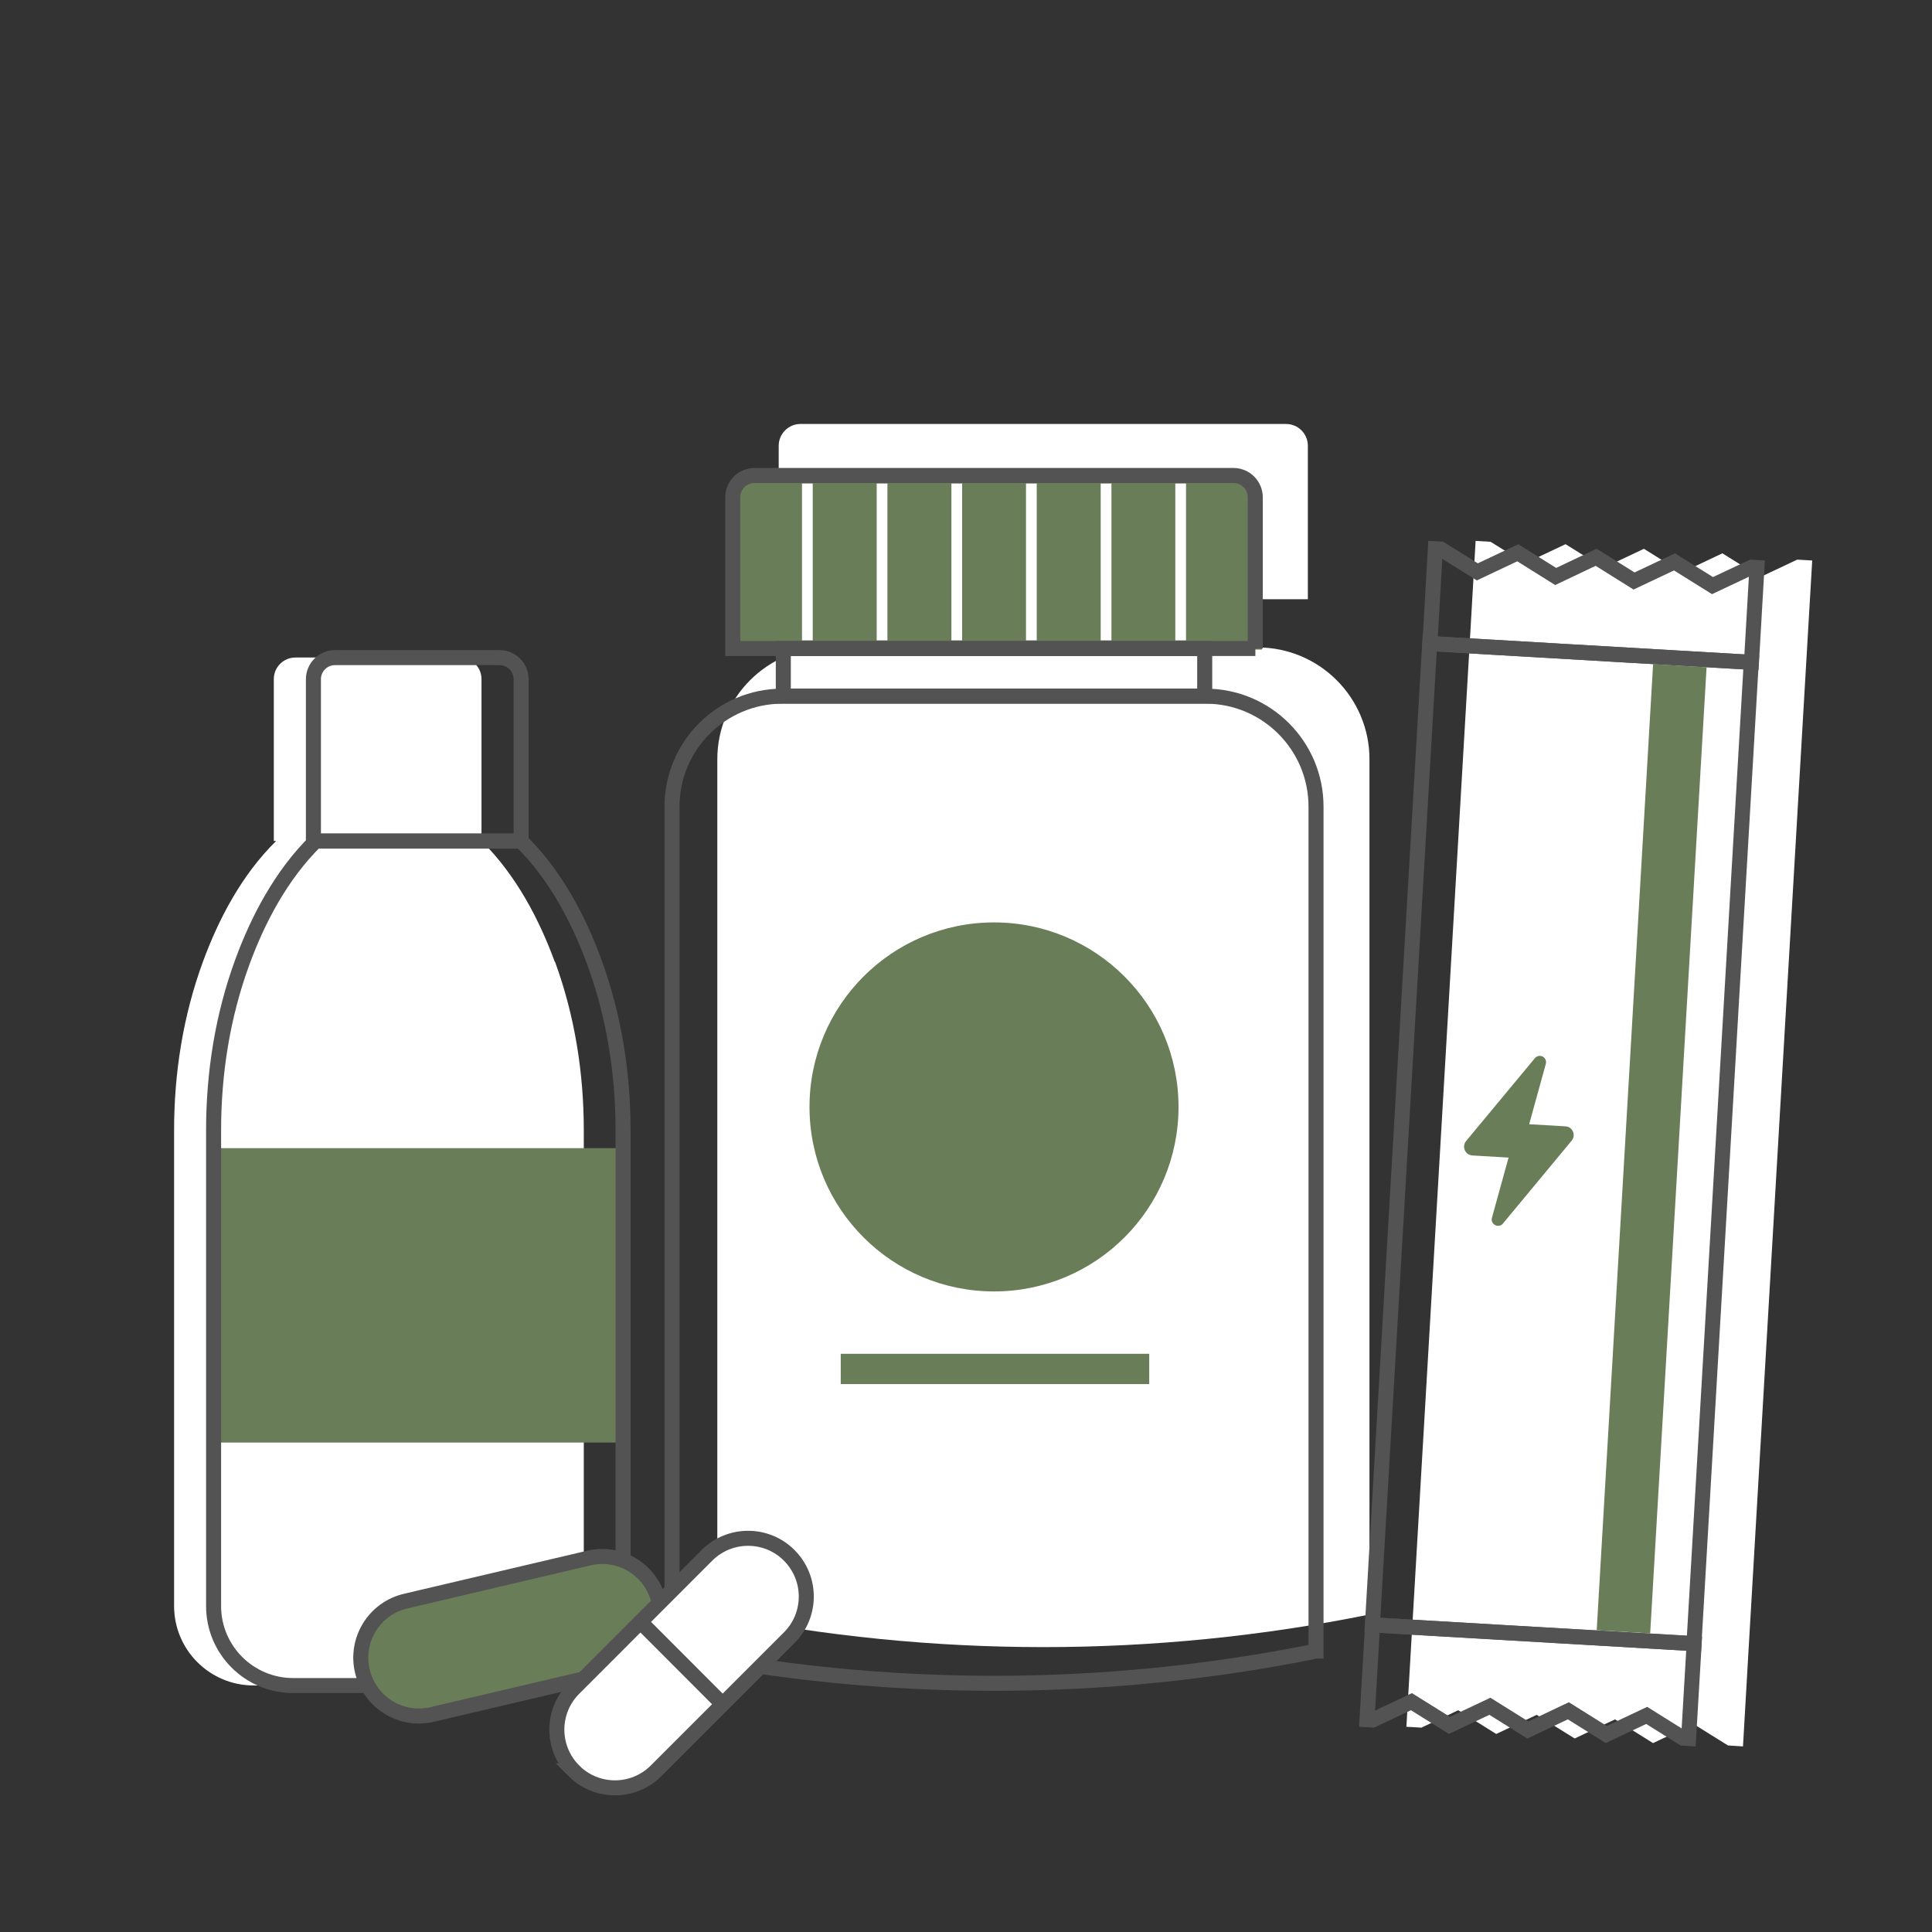
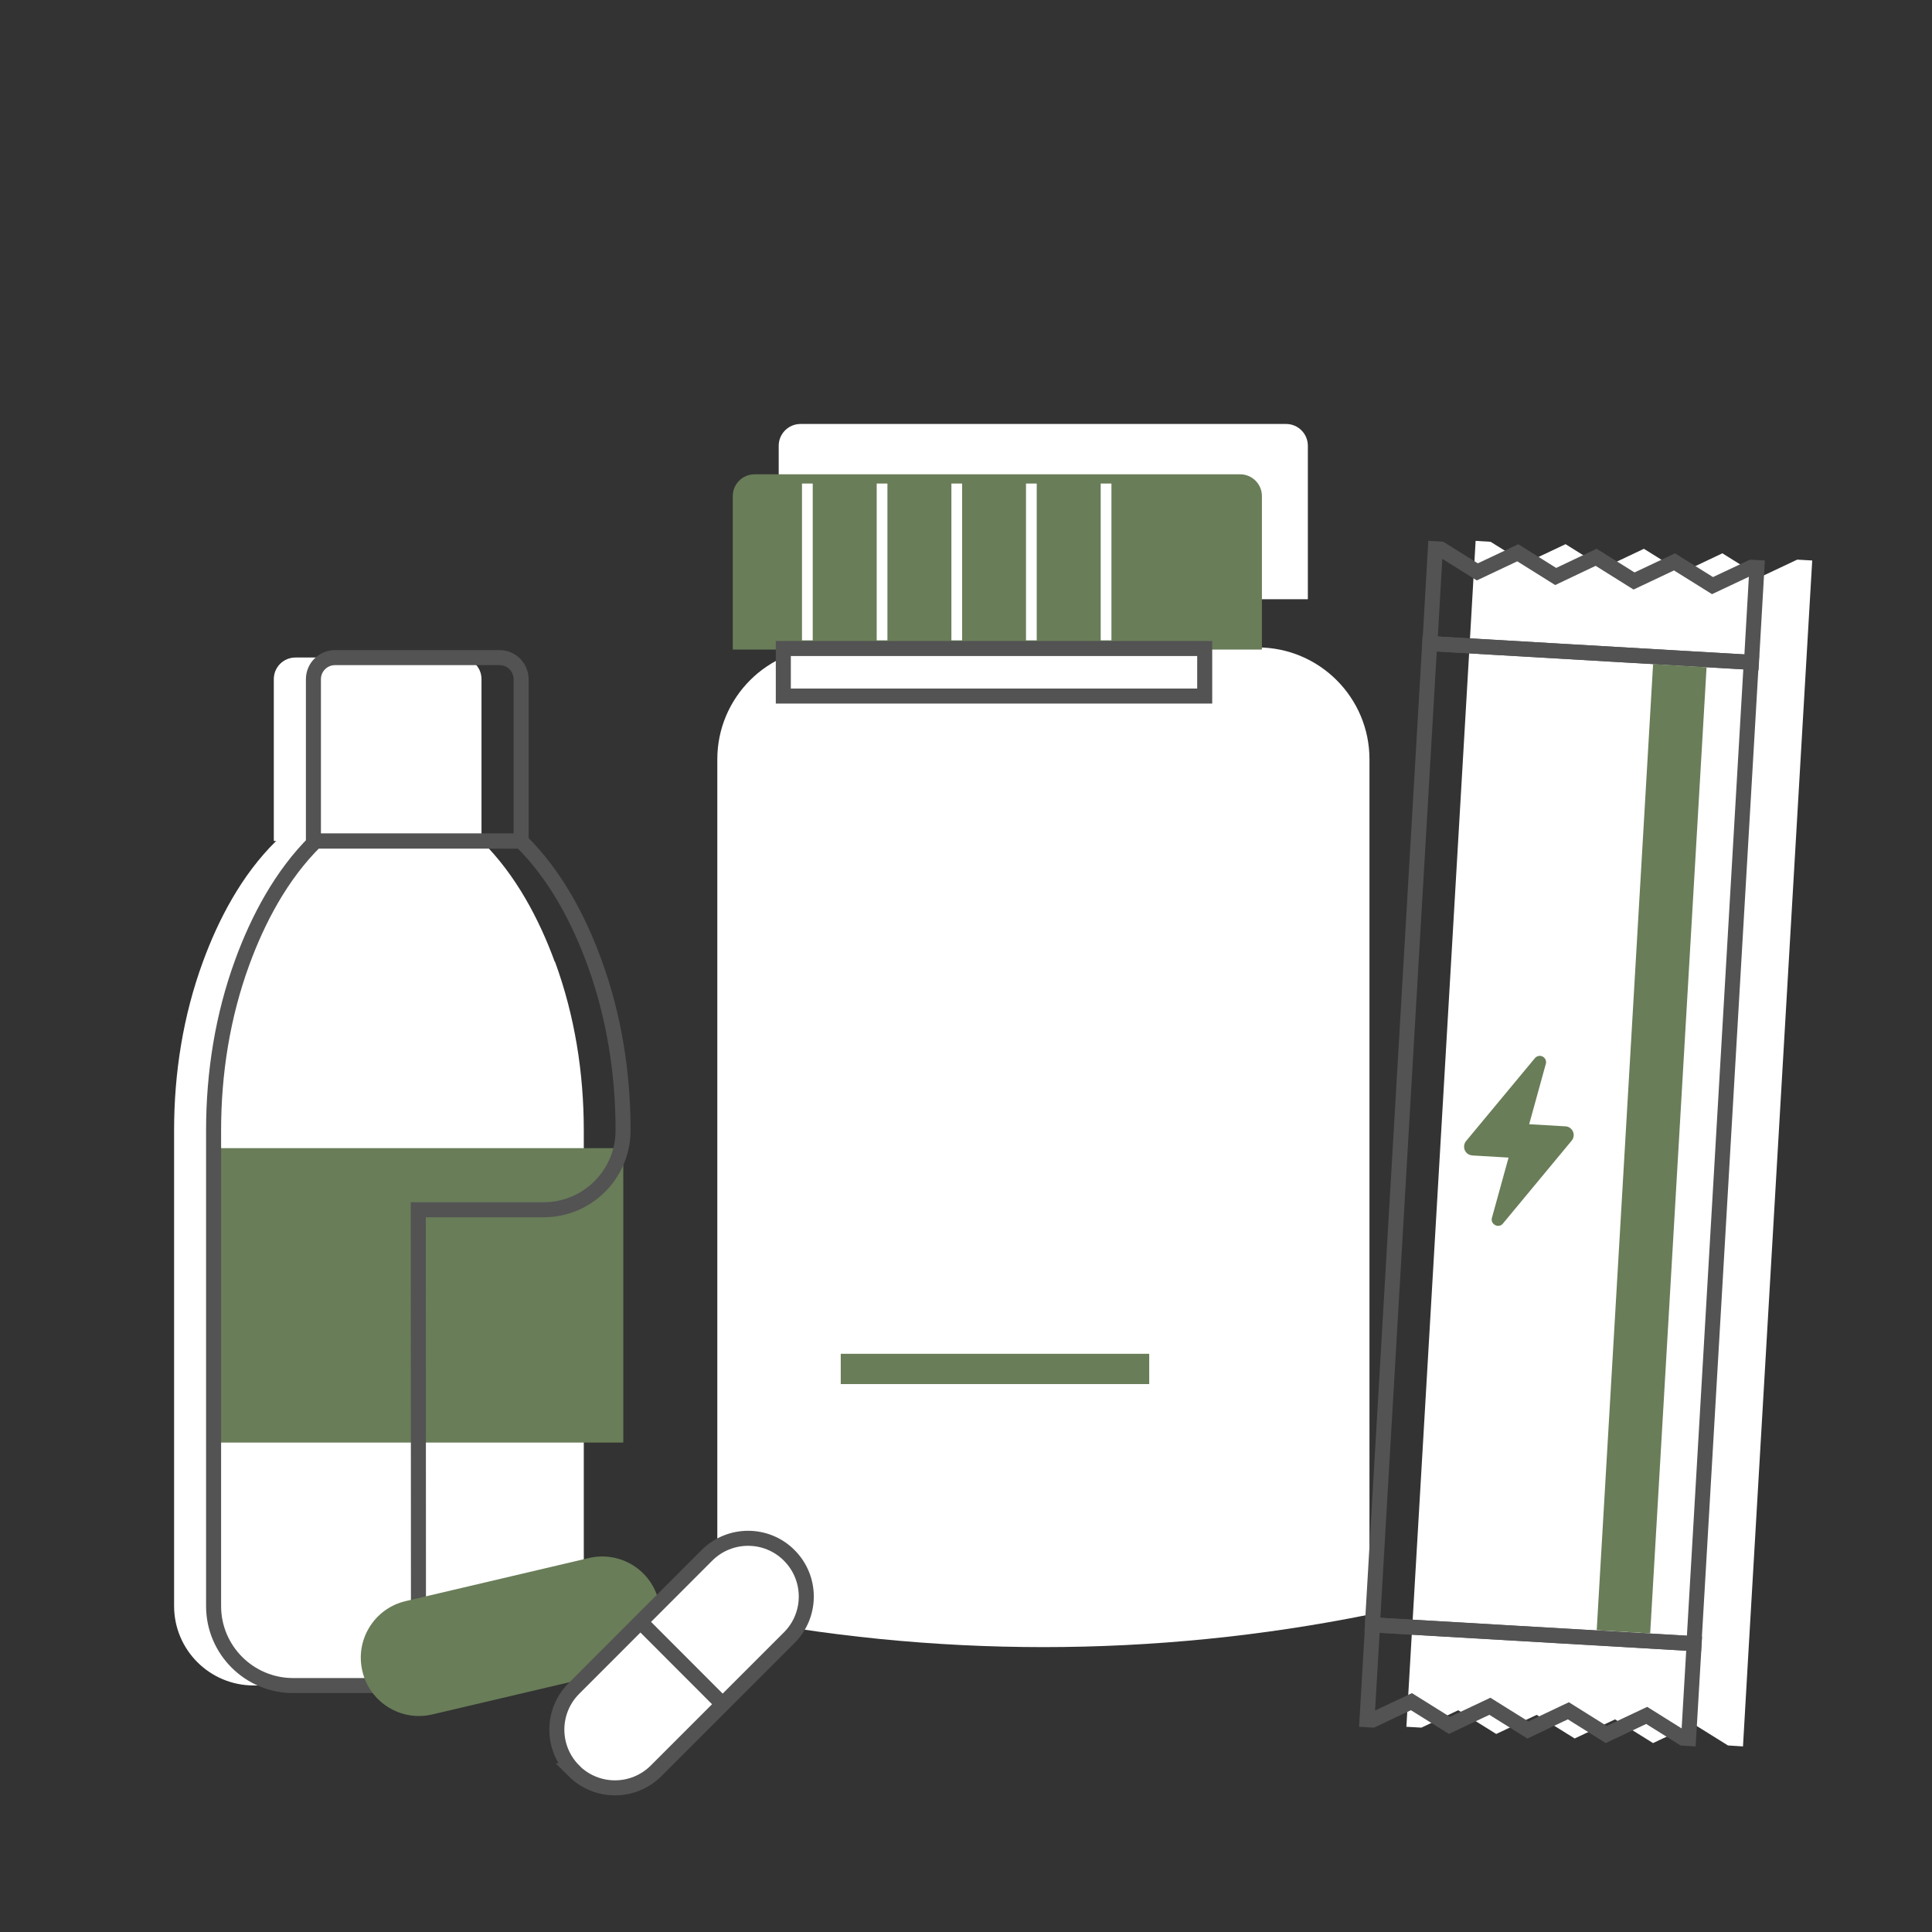
<svg xmlns="http://www.w3.org/2000/svg" id="Ebene_2" data-name="Ebene 2" viewBox="0 0 180 180">
  <rect x="0" y="0" width="180" height="180" fill="#333333" stroke="none" />
  <defs>
    <style>
      .cls-1 {
        fill: #fff;
      }

      .cls-2 {
        stroke: #fff;
      }

      .cls-2, .cls-3 {
        stroke-miterlimit: 10;
      }

      .cls-2, .cls-3, .cls-4, .cls-5 {
        fill: none;
      }

      .cls-3 {
        stroke-width: 1.4px;
      }

      .cls-3, .cls-5 {
        stroke: #535353;
      }

      .cls-6 {
        fill: #697d58;
      }

      .cls-5 {
        stroke-miterlimit: 10;
        stroke-width: 1.4px;
      }
    </style>
  </defs>
  <path class="cls-1" d="m117.16,60.32h-.08v-4.49h4.77v-14.3c0-1.12-.91-2.03-2.03-2.03h-45.24c-1.12,0-2.03.91-2.03,2.03v14.3h4.78v4.49h-.08c-5.75,0-10.42,4.67-10.42,10.42v79.68c20.05,4.05,40.71,4.05,60.76,0v-79.68c0-5.75-4.67-10.42-10.42-10.42Z" />
  <path class="cls-6" d="m117.57,60.52h-49.3v-14.3c0-1.12.91-2.03,2.03-2.03h45.24c1.12,0,2.03.91,2.03,2.03v14.3h0Z" />
  <g>
-     <path class="cls-3" d="m122.61,153.83h0c-19.8,4-40.2,4-60,0h0v-78.68c0-5.68,4.61-10.29,10.29-10.29h39.42c5.68,0,10.29,4.61,10.29,10.29v78.68Z" />
    <rect class="cls-3" x="72.98" y="60.42" width="39.26" height="4.43" />
-     <path class="cls-3" d="m116.96,60.42h-48.69v-14.09c0-1.12.91-2.03,2.03-2.03h44.62c1.12,0,2.03.91,2.03,2.03v14.09h0Z" />
  </g>
  <path class="cls-1" d="m51.69,89.62c-1.43-3.91-3.6-8.09-6.83-11.27v-15.08c0-1.11-.9-2.01-2.01-2.01h-15.33c-1.11,0-2.01.9-2.01,2.01v15.08h.22c-3.24,3.18-5.4,7.36-6.83,11.27-1.84,5.02-2.68,10.34-2.68,15.68v44.33c0,4.09,3.32,7.4,7.41,7.4h23.35c4.09,0,7.41-3.32,7.41-7.4v-44.33c0-5.34-.84-10.67-2.68-15.69Z" />
  <rect class="cls-6" x="19.91" y="106.97" width="38.16" height="27.43" />
  <g>
-     <path class="cls-3" d="m38.99,157.04h-11.68c-4.09,0-7.41-3.32-7.41-7.4v-44.33c0-5.34.84-10.67,2.68-15.68,1.43-3.91,3.6-8.09,6.83-11.27h19.13c3.24,3.18,5.4,7.36,6.83,11.27,1.84,5.02,2.68,10.34,2.68,15.68v44.33c0,4.09-3.32,7.4-7.4,7.4,0,0-11.68,0-11.68,0Z" />
+     <path class="cls-3" d="m38.99,157.04h-11.68c-4.09,0-7.41-3.32-7.41-7.4v-44.33c0-5.34.84-10.67,2.68-15.68,1.43-3.91,3.6-8.09,6.83-11.27h19.13c3.24,3.18,5.4,7.36,6.83,11.27,1.84,5.02,2.68,10.34,2.68,15.68c0,4.09-3.32,7.4-7.4,7.4,0,0-11.68,0-11.68,0Z" />
    <path class="cls-3" d="m48.55,78.36h-19.35v-15.08c0-1.11.9-2.01,2.01-2.01h15.33c1.11,0,2.01.9,2.01,2.01v15.08h0Z" />
  </g>
-   <circle class="cls-6" cx="92.61" cy="103.13" r="17.19" />
  <rect class="cls-6" x="78.33" y="126.13" width="28.74" height="2.82" />
  <g>
    <line class="cls-2" x1="75.22" y1="45.05" x2="75.22" y2="59.66" />
    <line class="cls-2" x1="82.18" y1="45.05" x2="82.18" y2="59.66" />
    <line class="cls-2" x1="89.14" y1="45.05" x2="89.14" y2="59.66" />
    <line class="cls-2" x1="96.09" y1="45.05" x2="96.09" y2="59.66" />
    <line class="cls-2" x1="103.05" y1="45.05" x2="103.05" y2="59.66" />
-     <line class="cls-2" x1="110" y1="45.05" x2="110" y2="59.66" />
  </g>
  <g>
    <path class="cls-6" d="m33.76,155.69h0c-.69-2.92,1.12-5.84,4.04-6.52l17.06-4.01c2.92-.69,5.84,1.12,6.52,4.04h0c.69,2.92-1.12,5.84-4.04,6.52l-17.06,4.01c-2.92.69-5.84-1.12-6.52-4.04Z" />
-     <path class="cls-3" d="m33.76,155.69h0c-.69-2.92,1.12-5.84,4.04-6.52l17.06-4.01c2.92-.69,5.84,1.12,6.52,4.04h0c.69,2.92-1.12,5.84-4.04,6.52l-17.06,4.01c-2.92.69-5.84-1.12-6.52-4.04Z" />
  </g>
  <g>
    <g>
      <path class="cls-1" d="m53.47,164.98h0c-2.12-2.12-2.12-5.55,0-7.67l12.39-12.4c2.12-2.12,5.56-2.12,7.67,0h0c2.12,2.12,2.12,5.55,0,7.67l-12.4,12.4c-2.12,2.12-5.55,2.12-7.67,0Z" />
      <line class="cls-4" x1="59.67" y1="151.11" x2="67.34" y2="158.79" />
    </g>
    <g>
      <path class="cls-3" d="m53.47,164.98h0c-2.12-2.12-2.12-5.55,0-7.67l12.39-12.4c2.12-2.12,5.56-2.12,7.67,0h0c2.12,2.12,2.12,5.55,0,7.67l-12.4,12.4c-2.12,2.12-5.55,2.12-7.67,0Z" />
      <line class="cls-3" x1="59.67" y1="151.11" x2="67.34" y2="158.79" />
    </g>
  </g>
  <path class="cls-1" d="m167.44,52.14l-3.43,1.62-3.54-2.21-3.77,1.79-3.54-2.21-3.76,1.78-3.54-2.21-3.77,1.78-3.21-2h0s-1.4-.09-1.4-.09l-.51,8.84-5.38,92.12-.02.27-.54,9.26,1.4.08,3.43-1.62,3.54,2.21,3.77-1.78,3.54,2.2,3.76-1.78,3.54,2.21,3.77-1.78,3.21,2h0s1.4.09,1.4.09l.51-8.83,5.34-91.43.6-10.23-1.4-.08Z" />
  <g>
    <rect class="cls-5" x="99.73" y="91.54" width="91.58" height="30.01" transform="translate(30.67 245.61) rotate(-86.66)" />
    <g>
      <polyline class="cls-3" points="127.32 160.92 127.88 151.39 157.84 153.14 157.28 162.67" />
      <polyline class="cls-3" points="156.95 162.03 153.42 159.82 149.65 161.6 146.12 159.39 142.35 161.18 138.81 158.97 135.04 160.75 131.5 158.54 127.73 160.32" />
    </g>
    <g>
      <polyline class="cls-3" points="163.73 52.18 163.18 61.71 133.22 59.96 133.77 50.43" />
      <polyline class="cls-3" points="134.1 51.07 137.64 53.28 141.41 51.5 144.94 53.71 148.71 51.92 152.24 54.13 156.01 52.35 159.55 54.56 163.33 52.78" />
    </g>
    <rect class="cls-6" x="108.81" y="104.54" width="90.16" height="4.99" transform="translate(38.06 254.42) rotate(-86.66)" />
    <path class="cls-6" d="m146.33,105.13c-.13-.12-.29-.18-.47-.19l-3.39-.2,1.55-5.62c.08-.27-.05-.55-.29-.68-.24-.13-.55-.07-.73.15l-6.41,7.72c-.28.34-.24.86.1,1.15.13.11.3.17.47.19l3.39.2-1.55,5.61c-.08.28.05.55.3.68.08.04.16.07.25.07.18.01.37-.07.47-.21l6.41-7.73c.29-.34.24-.86-.1-1.14Z" />
  </g>
</svg>